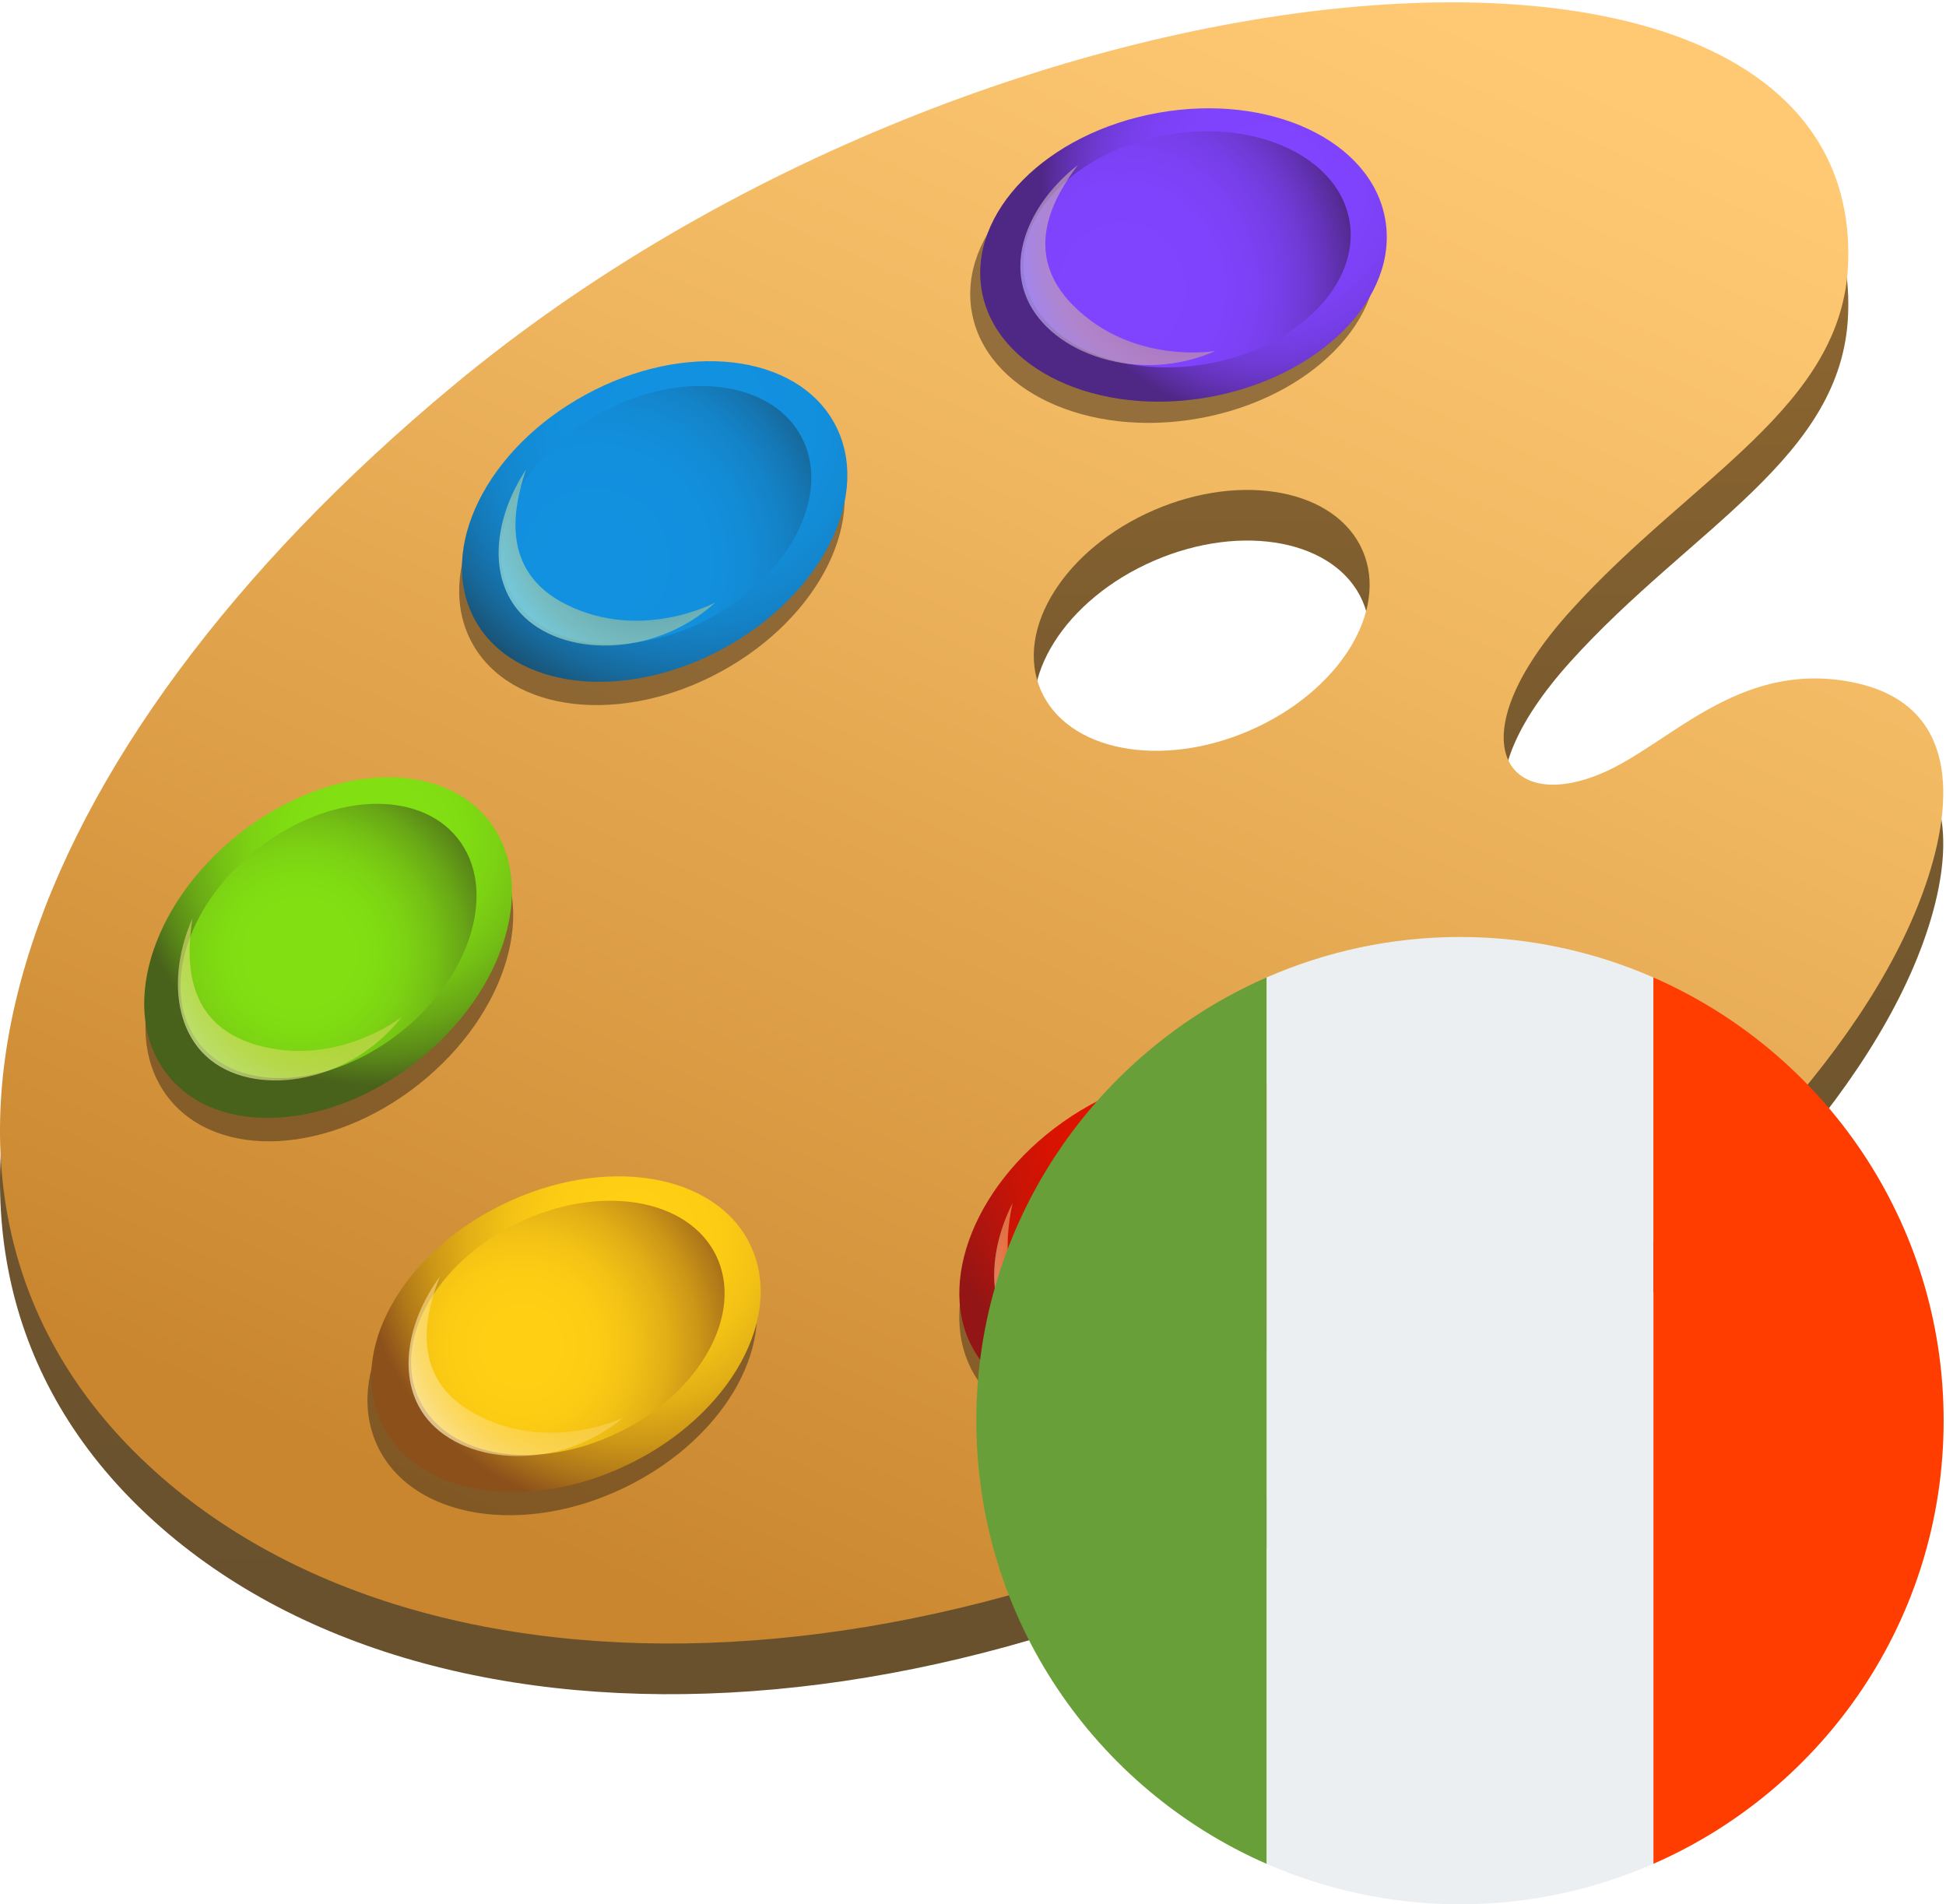
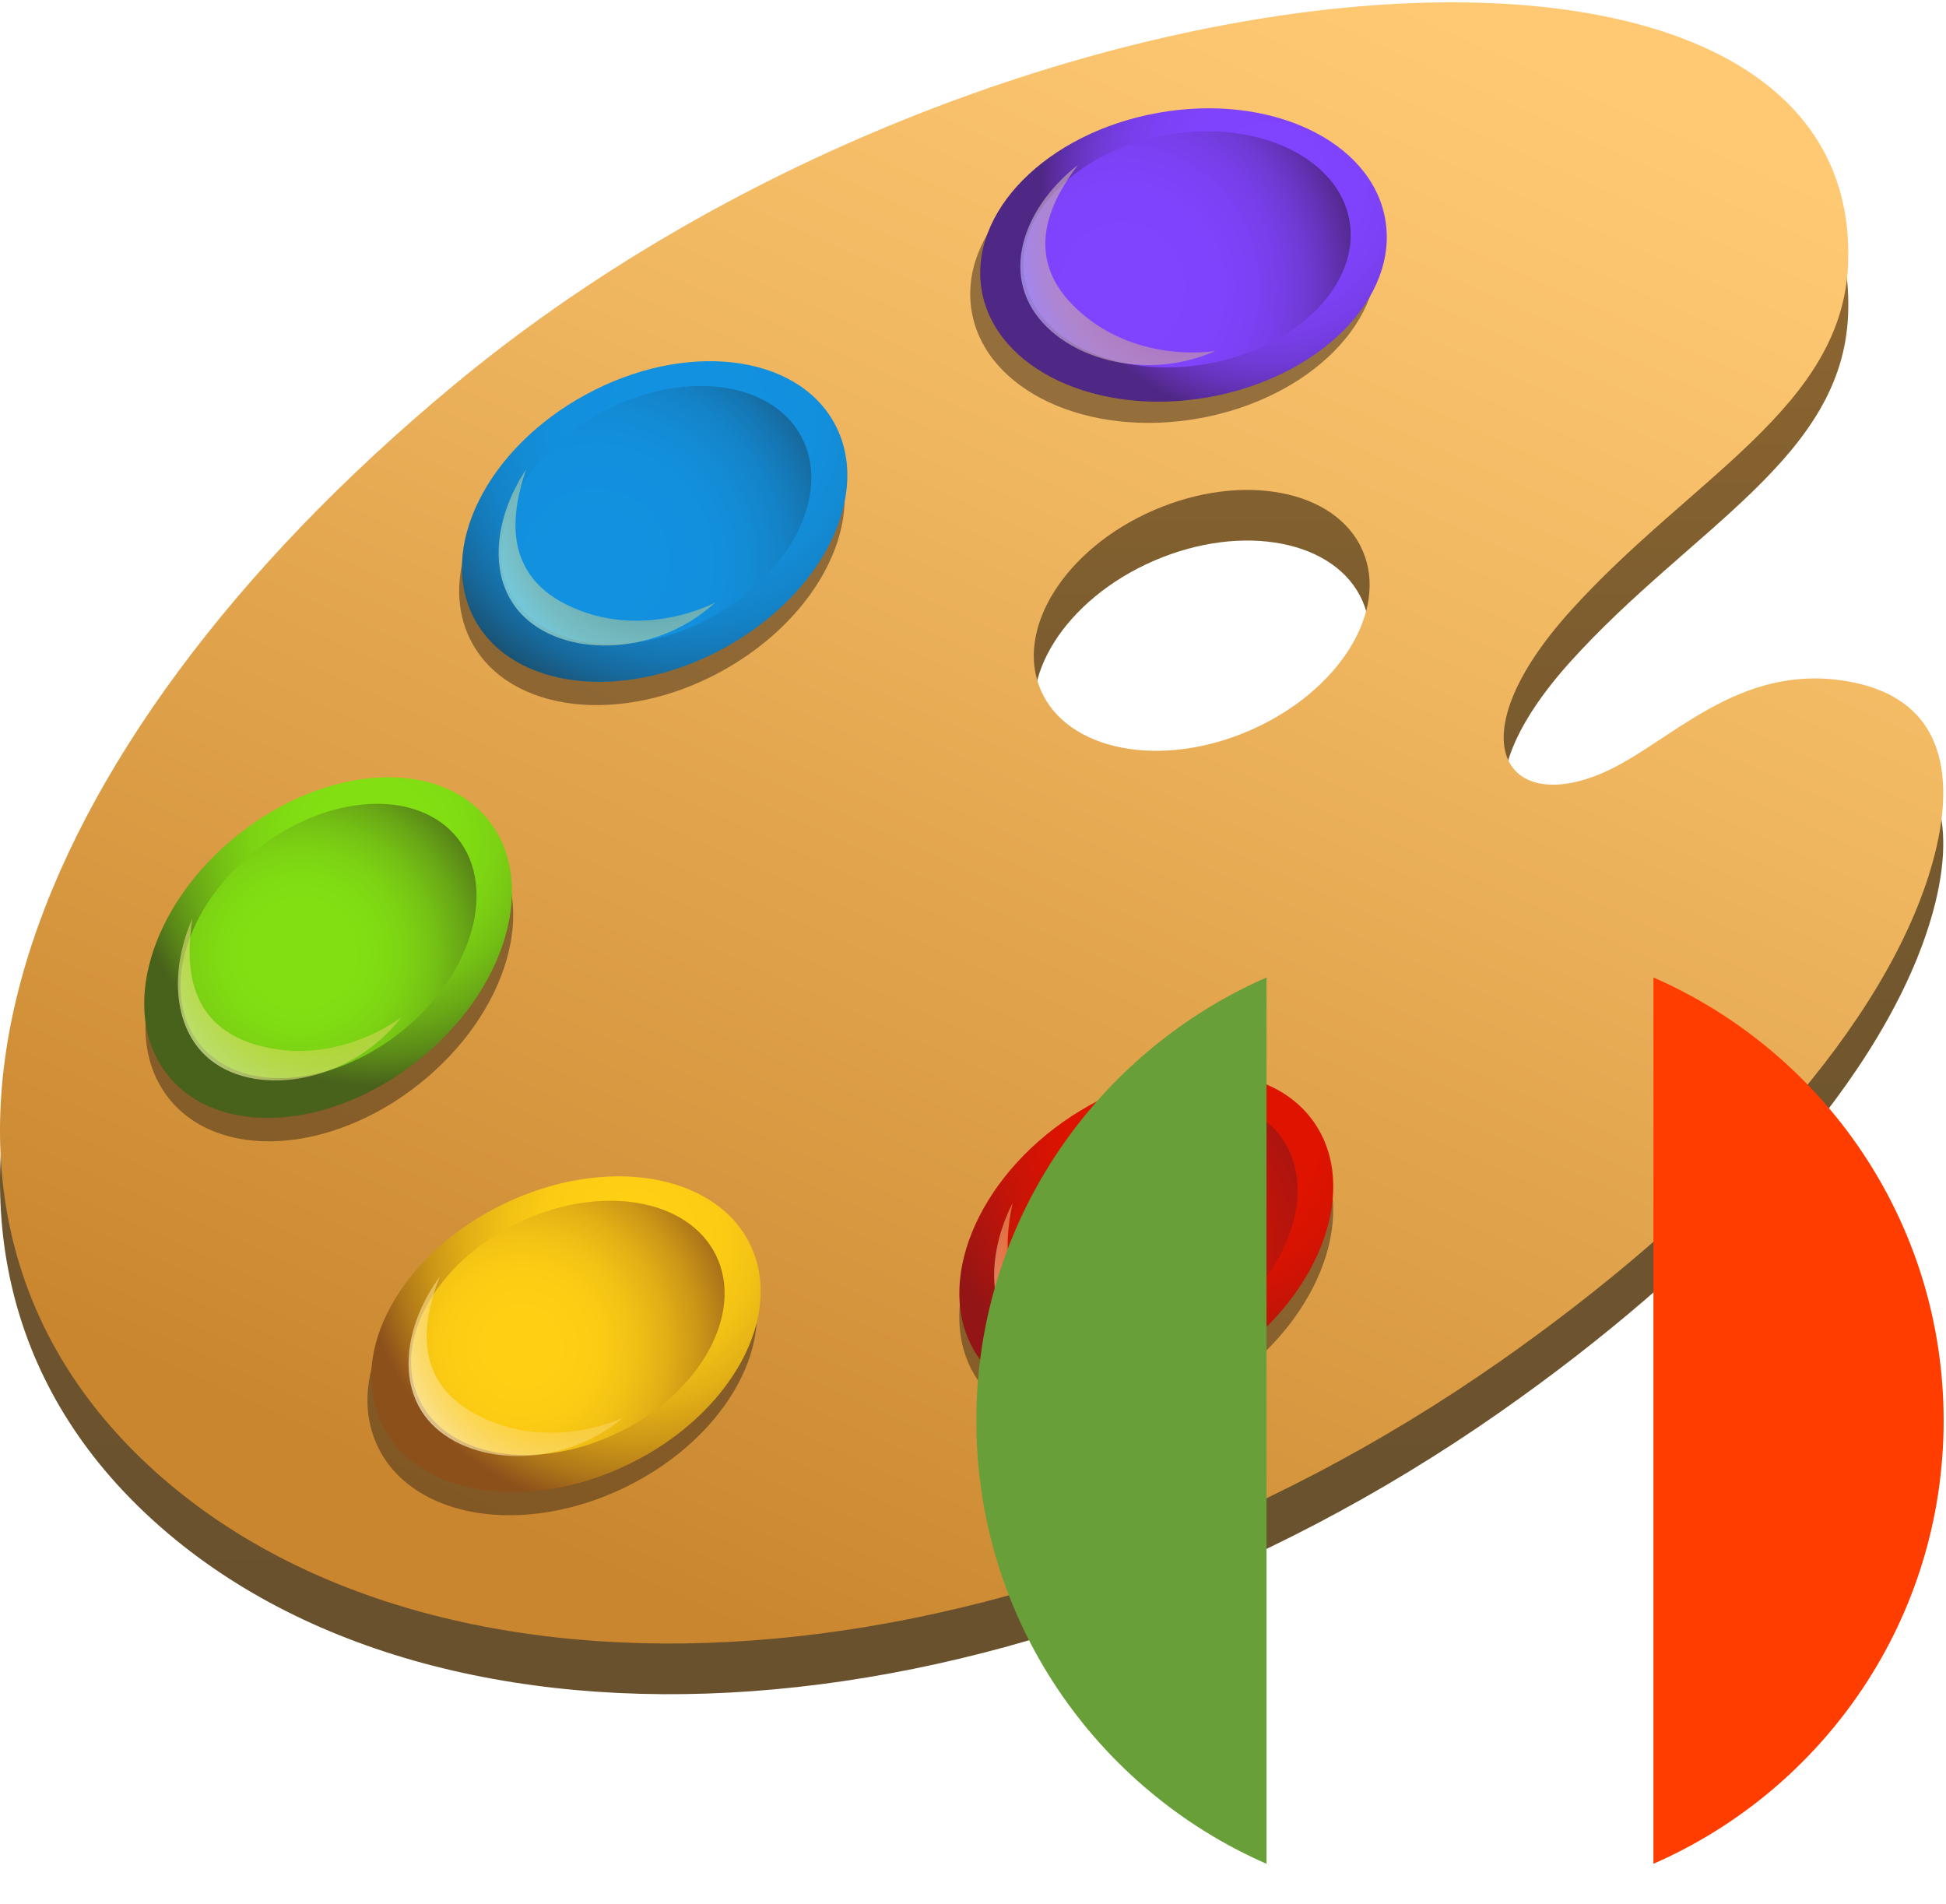
<svg xmlns="http://www.w3.org/2000/svg" width="513px" height="502px" viewBox="0 0 513 502" version="1.1">
  <title>Art_It</title>
  <defs>
    <linearGradient x1="50.001%" y1="140.954%" x2="50.001%" y2="-34.712%" id="linearGradient-1">
      <stop stop-color="#66502E" offset="0%" />
      <stop stop-color="#69512E" offset="28.7%" />
      <stop stop-color="#71562E" offset="45.8%" />
      <stop stop-color="#7F5E2F" offset="60%" />
      <stop stop-color="#936930" offset="72.5%" />
      <stop stop-color="#AE7830" offset="83.9%" />
      <stop stop-color="#CD8932" offset="94.3%" />
      <stop stop-color="#DB9132" offset="98.2%" />
    </linearGradient>
    <linearGradient x1="74.018%" y1="7.465%" x2="31.79%" y2="90.35%" id="linearGradient-2">
      <stop stop-color="#FFC973" offset="0%" />
      <stop stop-color="#F2B963" offset="28.7%" />
      <stop stop-color="#D29139" offset="84.7%" />
      <stop stop-color="#C9862E" offset="98.6%" />
    </linearGradient>
    <radialGradient cx="62.204%" cy="22.301%" fx="62.204%" fy="22.301%" r="72.469%" gradientTransform="translate(0.622,0.223),scale(0.893,1),rotate(127.414),translate(-0.622,-0.223)" id="radialGradient-3">
      <stop stop-color="#DE1300" offset="43.1%" />
      <stop stop-color="#D71302" offset="54.6%" />
      <stop stop-color="#C31408" offset="71.6%" />
      <stop stop-color="#A31511" offset="91.7%" />
      <stop stop-color="#941515" offset="100%" />
    </radialGradient>
    <radialGradient cx="43.245%" cy="52.595%" fx="43.245%" fy="52.595%" r="78.179%" gradientTransform="translate(0.432,0.526),scale(0.893,1),translate(-0.432,-0.526)" id="radialGradient-4">
      <stop stop-color="#DE1300" offset="13.7%" />
      <stop stop-color="#D71302" offset="31.2%" />
      <stop stop-color="#C31408" offset="56.9%" />
      <stop stop-color="#A31511" offset="87.4%" />
      <stop stop-color="#941515" offset="100%" />
    </radialGradient>
    <radialGradient cx="67.411%" cy="11.505%" fx="67.411%" fy="11.505%" r="104.32%" gradientTransform="translate(0.674,0.115),scale(0.752,1),rotate(138.738),translate(-0.674,-0.115)" id="radialGradient-5">
      <stop stop-color="#FFCF4D" stop-opacity="0" offset="12.5%" />
      <stop stop-color="#FFCE51" stop-opacity="0.205" offset="31.6%" />
      <stop stop-color="#FFCC5D" stop-opacity="0.407" offset="50.4%" />
      <stop stop-color="#FFC771" stop-opacity="0.608" offset="69.1%" />
      <stop stop-color="#FFC18C" stop-opacity="0.806" offset="87.6%" />
      <stop stop-color="#FFBCA3" stop-opacity="0.94" offset="100%" />
      <stop stop-color="#FFD680" offset="100%" />
    </radialGradient>
    <radialGradient cx="65.382%" cy="23.419%" fx="65.382%" fy="23.419%" r="76.639%" gradientTransform="translate(0.654,0.234),scale(0.811,1),rotate(136.6),translate(-0.654,-0.234)" id="radialGradient-6">
      <stop stop-color="#FFCF14" offset="14.8%" />
      <stop stop-color="#FCCC14" offset="32.1%" />
      <stop stop-color="#F2C115" offset="47%" />
      <stop stop-color="#E2AF16" offset="61.1%" />
      <stop stop-color="#CC9617" offset="74.5%" />
      <stop stop-color="#AF7719" offset="87.5%" />
      <stop stop-color="#8C501B" offset="100%" />
    </radialGradient>
    <radialGradient cx="36.898%" cy="56.332%" fx="36.898%" fy="56.332%" r="83.267%" gradientTransform="translate(0.369,0.563),scale(0.811,1),rotate(147.933),translate(-0.369,-0.563)" id="radialGradient-7">
      <stop stop-color="#FFCF14" offset="14.8%" />
      <stop stop-color="#FCCC14" offset="32.1%" />
      <stop stop-color="#F2C115" offset="47%" />
      <stop stop-color="#E2AF16" offset="61.1%" />
      <stop stop-color="#CC9617" offset="74.5%" />
      <stop stop-color="#AF7719" offset="87.5%" />
      <stop stop-color="#8C501B" offset="100%" />
    </radialGradient>
    <radialGradient cx="73.448%" cy="22.199%" fx="73.448%" fy="22.199%" r="96.888%" gradientTransform="translate(0.734,0.222),scale(0.837,1),rotate(147.933),translate(-0.734,-0.222)" id="radialGradient-8">
      <stop stop-color="#FFCF4D" stop-opacity="0" offset="12.5%" />
      <stop stop-color="#FFD051" stop-opacity="0.172" offset="27.6%" />
      <stop stop-color="#FFD45D" stop-opacity="0.342" offset="42.4%" />
      <stop stop-color="#FFD971" stop-opacity="0.51" offset="57.2%" />
      <stop stop-color="#FFE28C" stop-opacity="0.678" offset="71.9%" />
      <stop stop-color="#FFECB0" stop-opacity="0.844" offset="86.4%" />
      <stop stop-color="#FFF8D8" offset="100%" />
    </radialGradient>
    <radialGradient cx="60.989%" cy="22.119%" fx="60.989%" fy="22.119%" r="71.028%" gradientTransform="translate(0.61,0.221),scale(0.926,1),rotate(124.187),translate(-0.61,-0.221)" id="radialGradient-9">
      <stop stop-color="#82E012" offset="16.5%" />
      <stop stop-color="#80DD12" offset="31.6%" />
      <stop stop-color="#7CD213" offset="44.5%" />
      <stop stop-color="#74C014" offset="56.7%" />
      <stop stop-color="#68A716" offset="68.4%" />
      <stop stop-color="#5A8818" offset="79.6%" />
      <stop stop-color="#48611B" offset="90.5%" />
    </radialGradient>
    <radialGradient cx="41.628%" cy="53.865%" fx="41.628%" fy="53.865%" r="76.62%" gradientTransform="translate(0.416,0.539),scale(0.926,1),rotate(139.063),translate(-0.416,-0.539)" id="radialGradient-10">
      <stop stop-color="#82E012" offset="16.5%" />
      <stop stop-color="#80DD12" offset="31.6%" />
      <stop stop-color="#7CD213" offset="44.5%" />
      <stop stop-color="#74C014" offset="56.7%" />
      <stop stop-color="#68A716" offset="68.4%" />
      <stop stop-color="#5A8818" offset="79.6%" />
      <stop stop-color="#48611B" offset="90.5%" />
    </radialGradient>
    <radialGradient cx="65.472%" cy="7.28%" fx="65.472%" fy="7.28%" r="107.291%" gradientTransform="translate(0.655,0.073),scale(0.724,1),rotate(135.515),translate(-0.655,-0.073)" id="radialGradient-11">
      <stop stop-color="#FFCF4D" stop-opacity="0" offset="12.5%" />
      <stop stop-color="#FDD151" stop-opacity="0.215" offset="31.3%" />
      <stop stop-color="#F6D65D" stop-opacity="0.426" offset="49.8%" />
      <stop stop-color="#EBDE71" stop-opacity="0.636" offset="68.1%" />
      <stop stop-color="#DCEA8C" stop-opacity="0.844" offset="86.3%" />
      <stop stop-color="#CDF5A6" offset="100%" />
    </radialGradient>
    <radialGradient cx="57.46%" cy="22.194%" fx="57.46%" fy="22.194%" r="96.029%" gradientTransform="translate(0.575,0.222),scale(0.832,1),rotate(134.02),translate(-0.575,-0.222)" id="radialGradient-12">
      <stop stop-color="#1291E0" offset="11.6%" />
      <stop stop-color="#1290DE" offset="34.9%" />
      <stop stop-color="#138BD5" offset="48%" />
      <stop stop-color="#1483C8" offset="58.6%" />
      <stop stop-color="#1577B4" offset="67.8%" />
      <stop stop-color="#17689A" offset="76.2%" />
      <stop stop-color="#19567B" offset="83.8%" />
      <stop stop-color="#1B4661" offset="89.1%" />
    </radialGradient>
    <radialGradient cx="32.843%" cy="66.149%" fx="32.843%" fy="66.149%" r="109.097%" gradientTransform="translate(0.328,0.661),scale(0.832,1),rotate(133.314),translate(-0.328,-0.661)" id="radialGradient-13">
      <stop stop-color="#1291E0" offset="11.6%" />
      <stop stop-color="#1290DE" offset="34.9%" />
      <stop stop-color="#138BD5" offset="48%" />
      <stop stop-color="#1483C8" offset="58.6%" />
      <stop stop-color="#1577B4" offset="67.8%" />
      <stop stop-color="#17689A" offset="76.2%" />
      <stop stop-color="#19567B" offset="83.8%" />
      <stop stop-color="#1B4661" offset="89.1%" />
    </radialGradient>
    <radialGradient cx="71.678%" cy="19.379%" fx="71.678%" fy="19.379%" r="98.835%" gradientTransform="translate(0.717,0.194),scale(0.812,1),rotate(145.347),translate(-0.717,-0.194)" id="radialGradient-14">
      <stop stop-color="#FFCF4D" stop-opacity="0" offset="12.5%" />
      <stop stop-color="#FCCF51" stop-opacity="0.153" offset="25.8%" />
      <stop stop-color="#F4D15D" stop-opacity="0.303" offset="38.9%" />
      <stop stop-color="#E6D371" stop-opacity="0.452" offset="51.9%" />
      <stop stop-color="#D2D68C" stop-opacity="0.601" offset="64.8%" />
      <stop stop-color="#B8DAB0" stop-opacity="0.749" offset="77.7%" />
      <stop stop-color="#9ADFDB" stop-opacity="0.895" offset="90.4%" />
      <stop stop-color="#80E3FF" offset="99.5%" />
    </radialGradient>
    <radialGradient cx="69.827%" cy="28.056%" fx="69.827%" fy="28.056%" r="82.48%" gradientTransform="translate(0.698,0.281),scale(0.722,1),rotate(152.523),translate(-0.698,-0.281)" id="radialGradient-15">
      <stop stop-color="#8044FF" offset="11.6%" />
      <stop stop-color="#7F43FD" offset="35%" />
      <stop stop-color="#7C41F4" offset="48.2%" />
      <stop stop-color="#763EE7" offset="58.9%" />
      <stop stop-color="#6E3AD3" offset="68.2%" />
      <stop stop-color="#6433B9" offset="76.6%" />
      <stop stop-color="#582C9A" offset="84.3%" />
      <stop stop-color="#4F2785" offset="88.7%" />
    </radialGradient>
    <radialGradient cx="31.343%" cy="64.753%" fx="31.343%" fy="64.753%" r="108.543%" gradientTransform="translate(0.313,0.648),scale(0.721,1),rotate(151.818),translate(-0.313,-0.648)" id="radialGradient-16">
      <stop stop-color="#8044FF" offset="11.6%" />
      <stop stop-color="#7F43FD" offset="35%" />
      <stop stop-color="#7C41F4" offset="48.2%" />
      <stop stop-color="#763EE7" offset="58.9%" />
      <stop stop-color="#6E3AD3" offset="68.2%" />
      <stop stop-color="#6433B9" offset="76.6%" />
      <stop stop-color="#582C9A" offset="84.3%" />
      <stop stop-color="#4F2785" offset="88.7%" />
    </radialGradient>
    <radialGradient cx="86.255%" cy="36.441%" fx="86.255%" fy="36.441%" r="89.16%" gradientTransform="translate(0.863,0.364),scale(1,0.974),rotate(163.852),translate(-0.863,-0.364)" id="radialGradient-17">
      <stop stop-color="#FFCF4D" stop-opacity="0" offset="12.5%" />
      <stop stop-color="#FDCE51" stop-opacity="0.159" offset="24.9%" />
      <stop stop-color="#F7C95D" stop-opacity="0.316" offset="37.2%" />
      <stop stop-color="#ECC271" stop-opacity="0.472" offset="49.3%" />
      <stop stop-color="#DEB88C" stop-opacity="0.627" offset="61.4%" />
      <stop stop-color="#CBACB0" stop-opacity="0.782" offset="73.5%" />
      <stop stop-color="#B59CDB" stop-opacity="0.935" offset="85.4%" />
      <stop stop-color="#AA95F0" offset="90.5%" />
    </radialGradient>
  </defs>
  <g id="Page-1" stroke="none" stroke-width="1" fill="none" fill-rule="evenodd">
    <g id="128px_square" transform="translate(0, -9)" fill-rule="nonzero">
      <g id="Art_It" transform="translate(0, 9.616)">
        <g id="icons8-artist_palette">
          <path d="M119.512,114.372 C2.817,211.308 -37.208,327.88 38.999,398.917 C115.191,469.954 268.574,460.41 395.443,371.624 C449.415,333.856 494.471,287.158 508.35,243.825 C515.584,221.235 515.078,197.36 487.32,192.396 C457.975,187.159 440.185,208.846 422.572,216.463 C396.482,227.758 383.683,207.397 414.012,173.786 C445.832,138.52 485.761,120.101 487.196,82.237 C491.148,-22.657 262.516,-4.443 119.512,114.372 Z M329.369,205.332 C305.932,215.478 281.305,210.692 274.358,194.639 C267.412,178.585 280.771,157.349 304.209,147.203 C327.646,137.057 352.274,141.843 359.22,157.896 C366.18,173.95 352.807,195.186 329.369,205.332 Z" id="Shape" fill="url(#linearGradient-1)" />
          <path d="M119.512,101.012 C2.817,197.962 -37.208,314.52 38.999,385.558 C115.191,456.595 268.574,447.05 395.443,358.264 C449.415,320.496 494.471,273.799 508.35,230.465 C515.584,207.876 515.078,184 487.32,179.037 C457.975,173.8 440.185,195.487 422.572,203.103 C396.482,214.398 383.683,194.037 414.012,160.426 C445.832,125.161 485.761,106.741 487.196,68.878 C491.148,-36.017 262.516,-17.789 119.512,101.012 Z M329.369,191.986 C305.932,202.132 281.305,197.346 274.358,181.293 C267.412,165.239 280.771,144.004 304.209,133.857 C327.646,123.711 352.274,128.497 359.22,144.55 C366.18,160.604 352.807,181.84 329.369,191.986 Z" id="Shape" fill="url(#linearGradient-2)" />
          <ellipse id="Oval" fill="#45311A" opacity="0.54" transform="translate(302.169, 332.451) rotate(-35.234) translate(-302.169, -332.451) " cx="302.169" cy="332.451" rx="54.013" ry="38.069" />
          <path d="M346.298,295.089 C358.427,312.264 348.513,340.132 324.146,357.334 C299.778,374.536 270.201,374.577 258.072,357.402 C245.943,340.228 255.857,312.36 280.224,295.158 C304.592,277.956 334.169,277.915 346.298,295.089 Z" id="Path" fill="url(#radialGradient-3)" />
          <path d="M266.892,349.595 C257.129,335.77 265.114,313.331 284.723,299.479 C304.332,285.627 328.152,285.599 337.916,299.424 C347.679,313.249 339.693,335.688 320.085,349.54 C300.476,363.392 276.655,363.419 266.892,349.595 Z" id="Path" fill="url(#radialGradient-4)" />
          <path d="M281.564,350.675 C263.091,343.988 264.759,326.841 266.933,316.544 C259.754,330.793 260.383,346.108 269.818,354.298 C281.77,364.677 306.137,362.175 320.522,345.602 C320.536,345.602 302.486,358.237 281.564,350.675 Z" id="Path" fill="url(#radialGradient-5)" opacity="0.79" />
          <ellipse id="Oval" fill="#45311A" opacity="0.54" transform="translate(148.208, 357.199) rotate(-26.047) translate(-148.208, -357.199) " cx="148.208" cy="357.199" rx="54.013" ry="38.069" />
          <path d="M197.715,327.388 C206.945,346.272 192.71,372.198 165.908,385.298 C139.107,398.398 109.899,393.707 100.669,374.81 C91.439,355.912 105.674,329.999 132.475,316.9 C159.276,303.813 188.484,308.504 197.715,327.388 Z" id="Path" fill="url(#radialGradient-6)" />
          <path d="M110.624,368.52 C103.185,353.314 114.658,332.433 136.235,321.891 C157.813,311.348 181.333,315.122 188.758,330.328 C196.183,345.533 184.724,366.414 163.146,376.957 C141.568,387.499 118.049,383.725 110.624,368.52 Z" id="Path" fill="url(#radialGradient-7)" />
          <path d="M124.941,371.924 C107.766,362.38 112.155,345.711 115.943,335.893 C106.59,348.815 104.758,364.034 112.771,373.62 C122.917,385.776 147.366,387.198 164.213,373.141 C164.213,373.141 144.385,382.727 124.941,371.924 Z" id="Path" fill="url(#radialGradient-8)" opacity="0.8" />
          <ellipse id="Oval" fill="#45311A" opacity="0.54" transform="translate(86.814, 255.344) rotate(-38.46) translate(-86.814, -255.344) " cx="86.814" cy="255.344" rx="54.013" ry="38.069" />
          <path d="M128.769,215.588 C141.842,232.051 133.514,260.425 110.159,278.981 C86.803,297.537 57.267,299.233 44.195,282.769 C31.122,266.305 39.45,237.931 62.805,219.375 C86.161,200.833 115.697,199.138 128.769,215.588 Z" id="Path" fill="url(#radialGradient-9)" />
          <path d="M52.55,274.482 C42.021,261.232 48.735,238.369 67.537,223.437 C86.338,208.505 110.118,207.137 120.647,220.387 C131.176,233.638 124.462,256.501 105.66,271.433 C86.858,286.365 63.079,287.733 52.55,274.482 Z" id="Path" fill="url(#radialGradient-10)" />
          <path d="M67.263,274.728 C48.434,269.095 49.145,251.879 50.731,241.473 C44.372,256.104 45.863,271.351 55.749,279.008 C68.275,288.703 92.451,284.82 105.893,267.468 C105.893,267.481 88.581,281.101 67.263,274.728 Z" id="Path" fill="url(#radialGradient-11)" opacity="0.8" />
          <ellipse id="Oval" fill="#45311A" opacity="0.54" transform="translate(171.857, 142.992) rotate(-28.634) translate(-171.857, -142.992) " cx="171.857" cy="142.992" rx="54.013" ry="38.069" />
          <path d="M219.976,110.98 C230.054,129.427 216.995,155.982 190.809,170.272 C164.623,184.561 135.237,181.197 125.173,162.737 C115.109,144.277 128.154,117.735 154.34,103.446 C180.526,89.156 209.898,92.534 219.976,110.98 Z" id="Path" fill="url(#radialGradient-12)" />
          <path d="M134.813,155.996 C126.705,141.146 137.22,119.773 158.292,108.259 C179.364,96.746 203.034,99.467 211.143,114.317 C219.251,129.167 208.736,150.54 187.664,162.053 C166.592,173.567 142.922,170.86 134.813,155.996 Z" id="Path" fill="url(#radialGradient-13)" />
          <path d="M149.281,158.744 C131.696,149.979 135.319,133.133 138.669,123.164 C129.904,136.496 128.769,151.784 137.206,161 C147.886,172.692 172.376,172.993 188.58,158.197 C188.567,158.197 169.19,168.672 149.281,158.744 Z" id="Path" fill="url(#radialGradient-14)" opacity="0.8" />
          <ellipse id="Oval" fill="#45311A" opacity="0.54" transform="translate(309.363, 72.199) rotate(-10.125) translate(-309.363, -72.199) " cx="309.363" cy="72.199" rx="54.013" ry="38.069" />
          <path d="M365.155,57.104 C368.847,77.793 348.048,98.824 318.676,104.075 C289.318,109.326 262.516,96.8 258.824,76.098 C255.132,55.409 275.931,34.378 305.303,29.127 C334.675,23.876 361.449,36.402 365.155,57.104 Z" id="Path" fill="url(#radialGradient-15)" />
          <path d="M270.119,72.761 C267.138,56.092 283.889,39.164 307.532,34.952 C331.174,30.727 352.752,40.818 355.733,57.473 C358.714,74.142 341.963,91.071 318.321,95.282 C294.678,99.494 273.086,89.416 270.119,72.761 Z" id="Path" fill="url(#radialGradient-16)" />
          <path d="M282.959,79.954 C269.066,66.061 277.859,51.238 284.19,42.842 C271.651,52.701 265.716,66.84 270.789,78.258 C277.202,92.725 300.339,100.807 320.399,91.905 C320.385,91.905 298.685,95.693 282.959,79.954 Z" id="Path" fill="url(#radialGradient-17)" opacity="0.8" />
        </g>
        <g id="icons8-italy" transform="translate(257.377, 246.384)">
-           <path d="M127.5,0 C109.357,0 92.125,3.85 76.5,10.678 L76.5,244.315 C92.125,251.149 109.357,255 127.5,255 C145.643,255 162.875,251.149 178.5,244.322 L178.5,10.678 C162.875,3.85 145.643,0 127.5,0 Z" id="Path" fill="#ECEFF1" />
          <path d="M178.5,10.678 L178.5,244.315 C223.514,224.636 255,179.769 255,127.5 C255,75.231 223.514,30.364 178.5,10.678 Z" id="Path" fill="#FF3D00" />
          <path d="M0,127.5 C0,179.769 31.486,224.636 76.5,244.322 L76.5,10.678 C31.486,30.364 0,75.231 0,127.5 Z" id="Path" fill="#689F38" />
        </g>
      </g>
    </g>
  </g>
</svg>